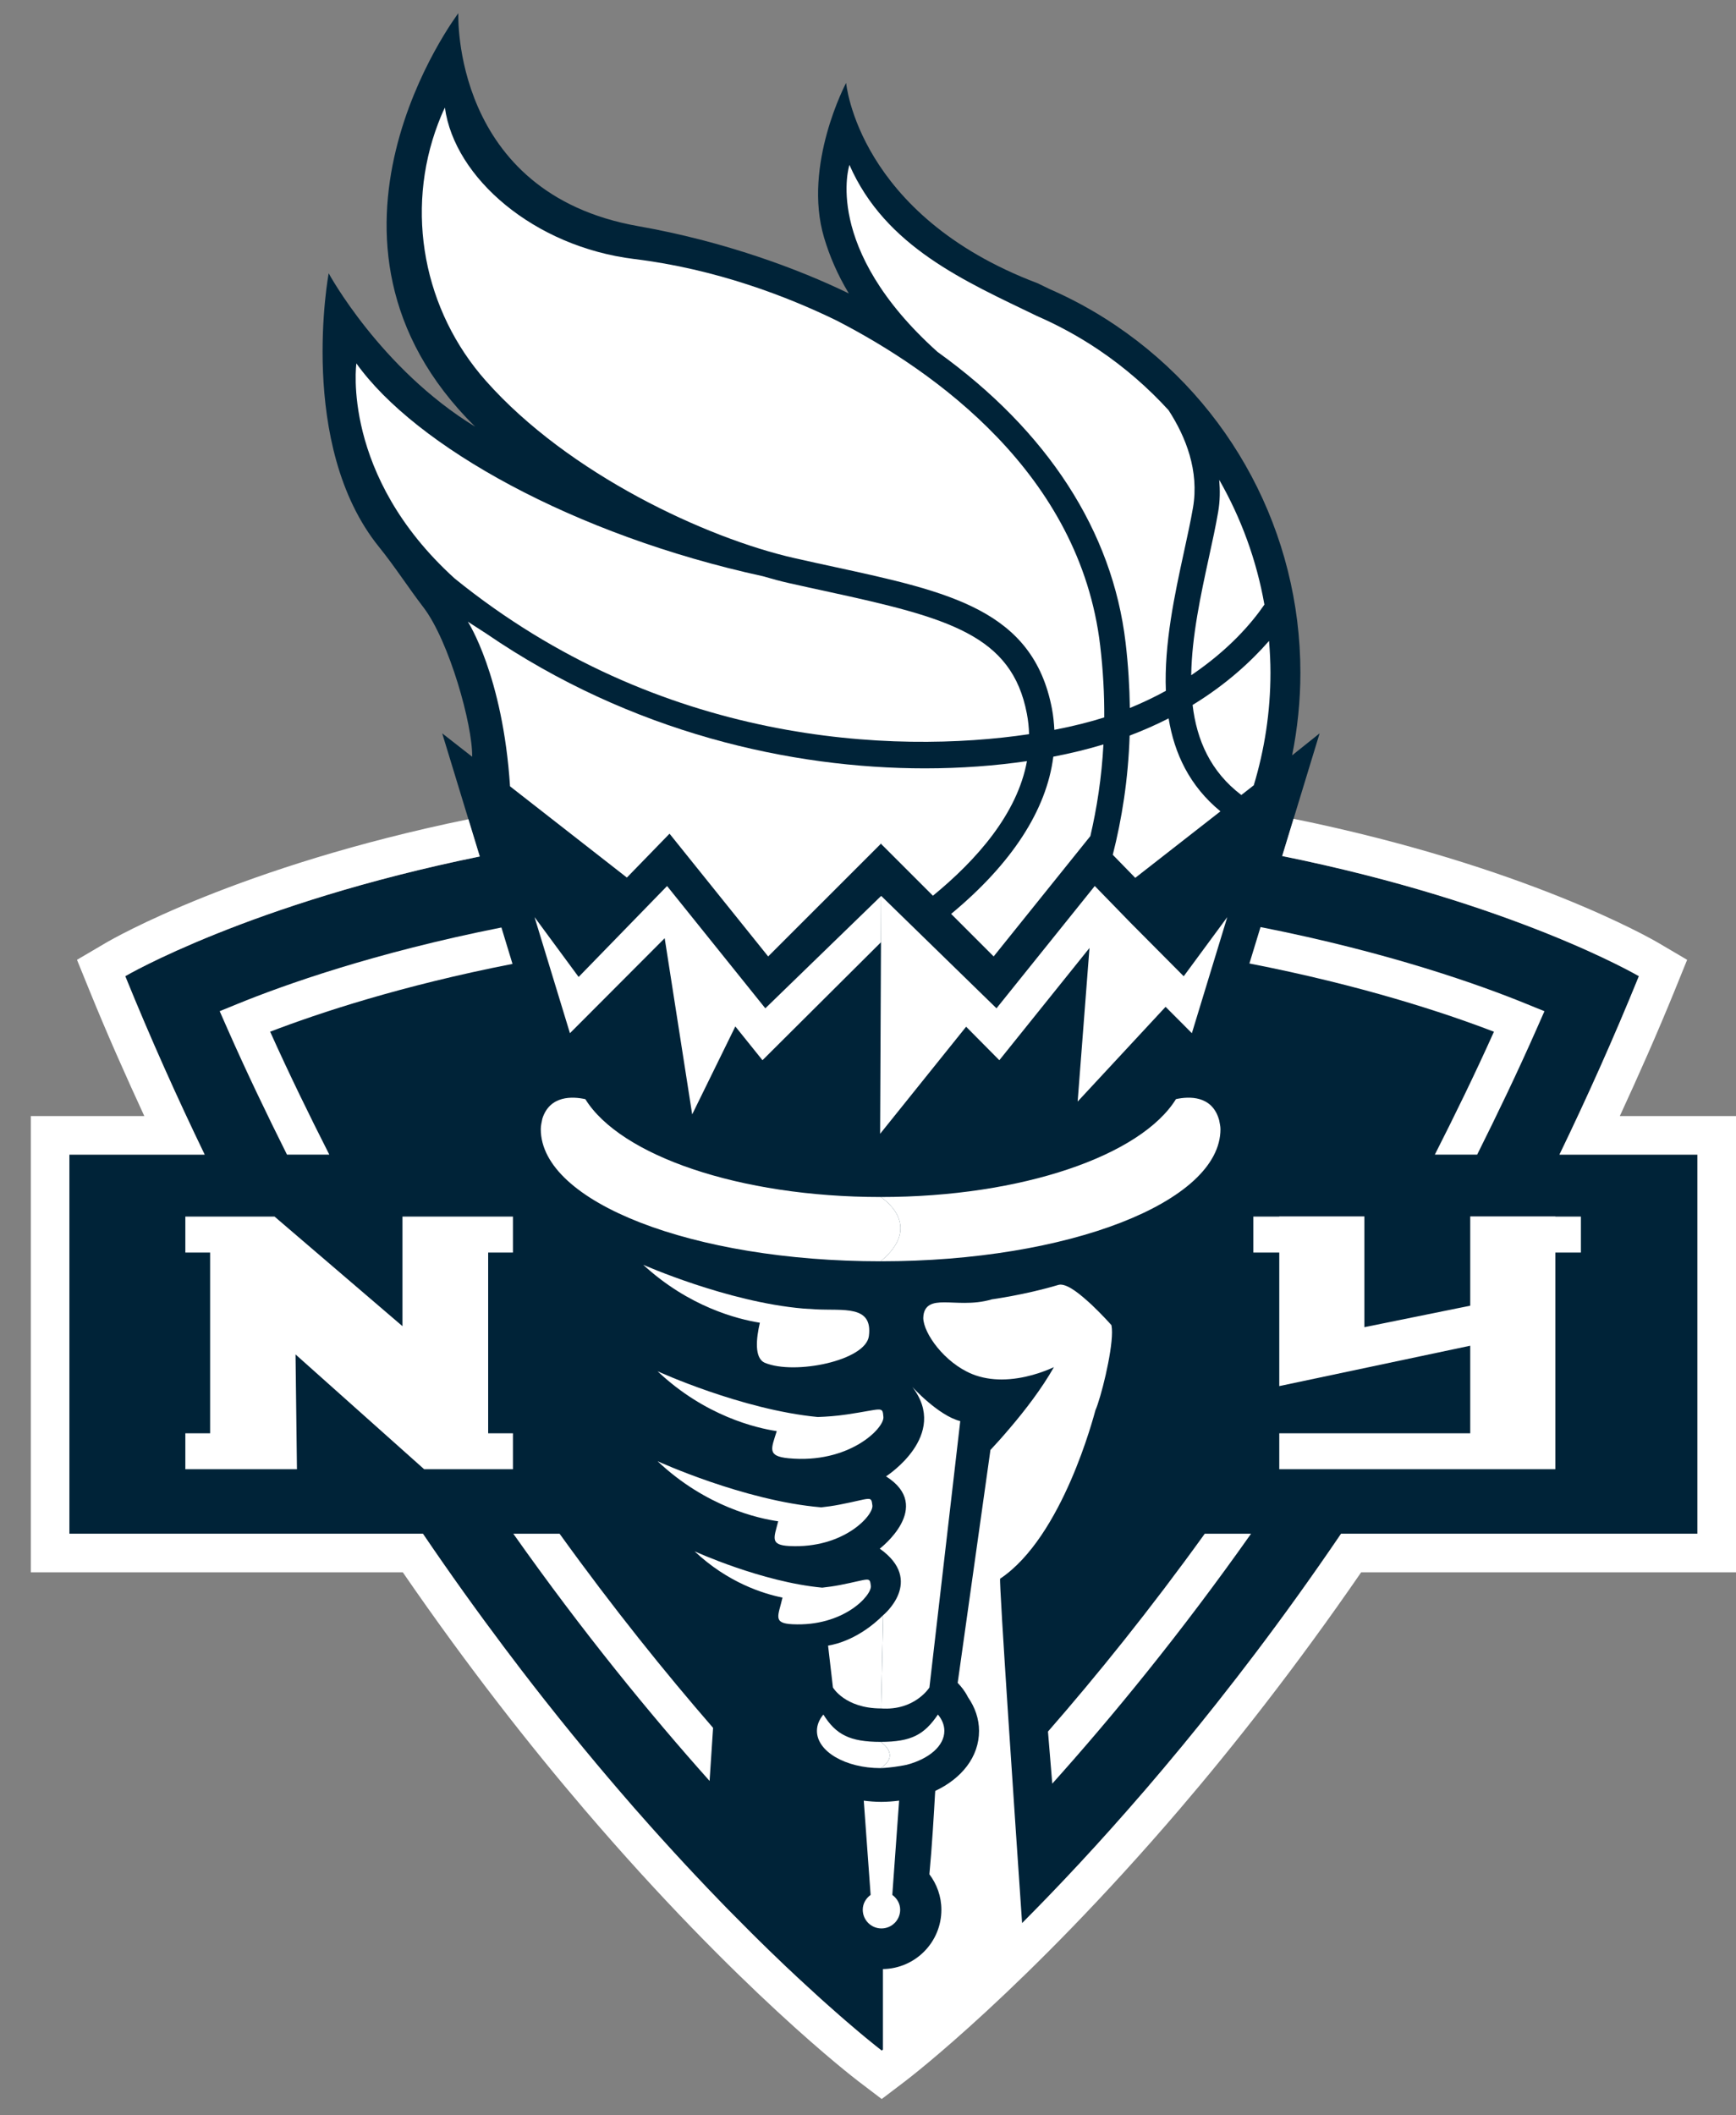
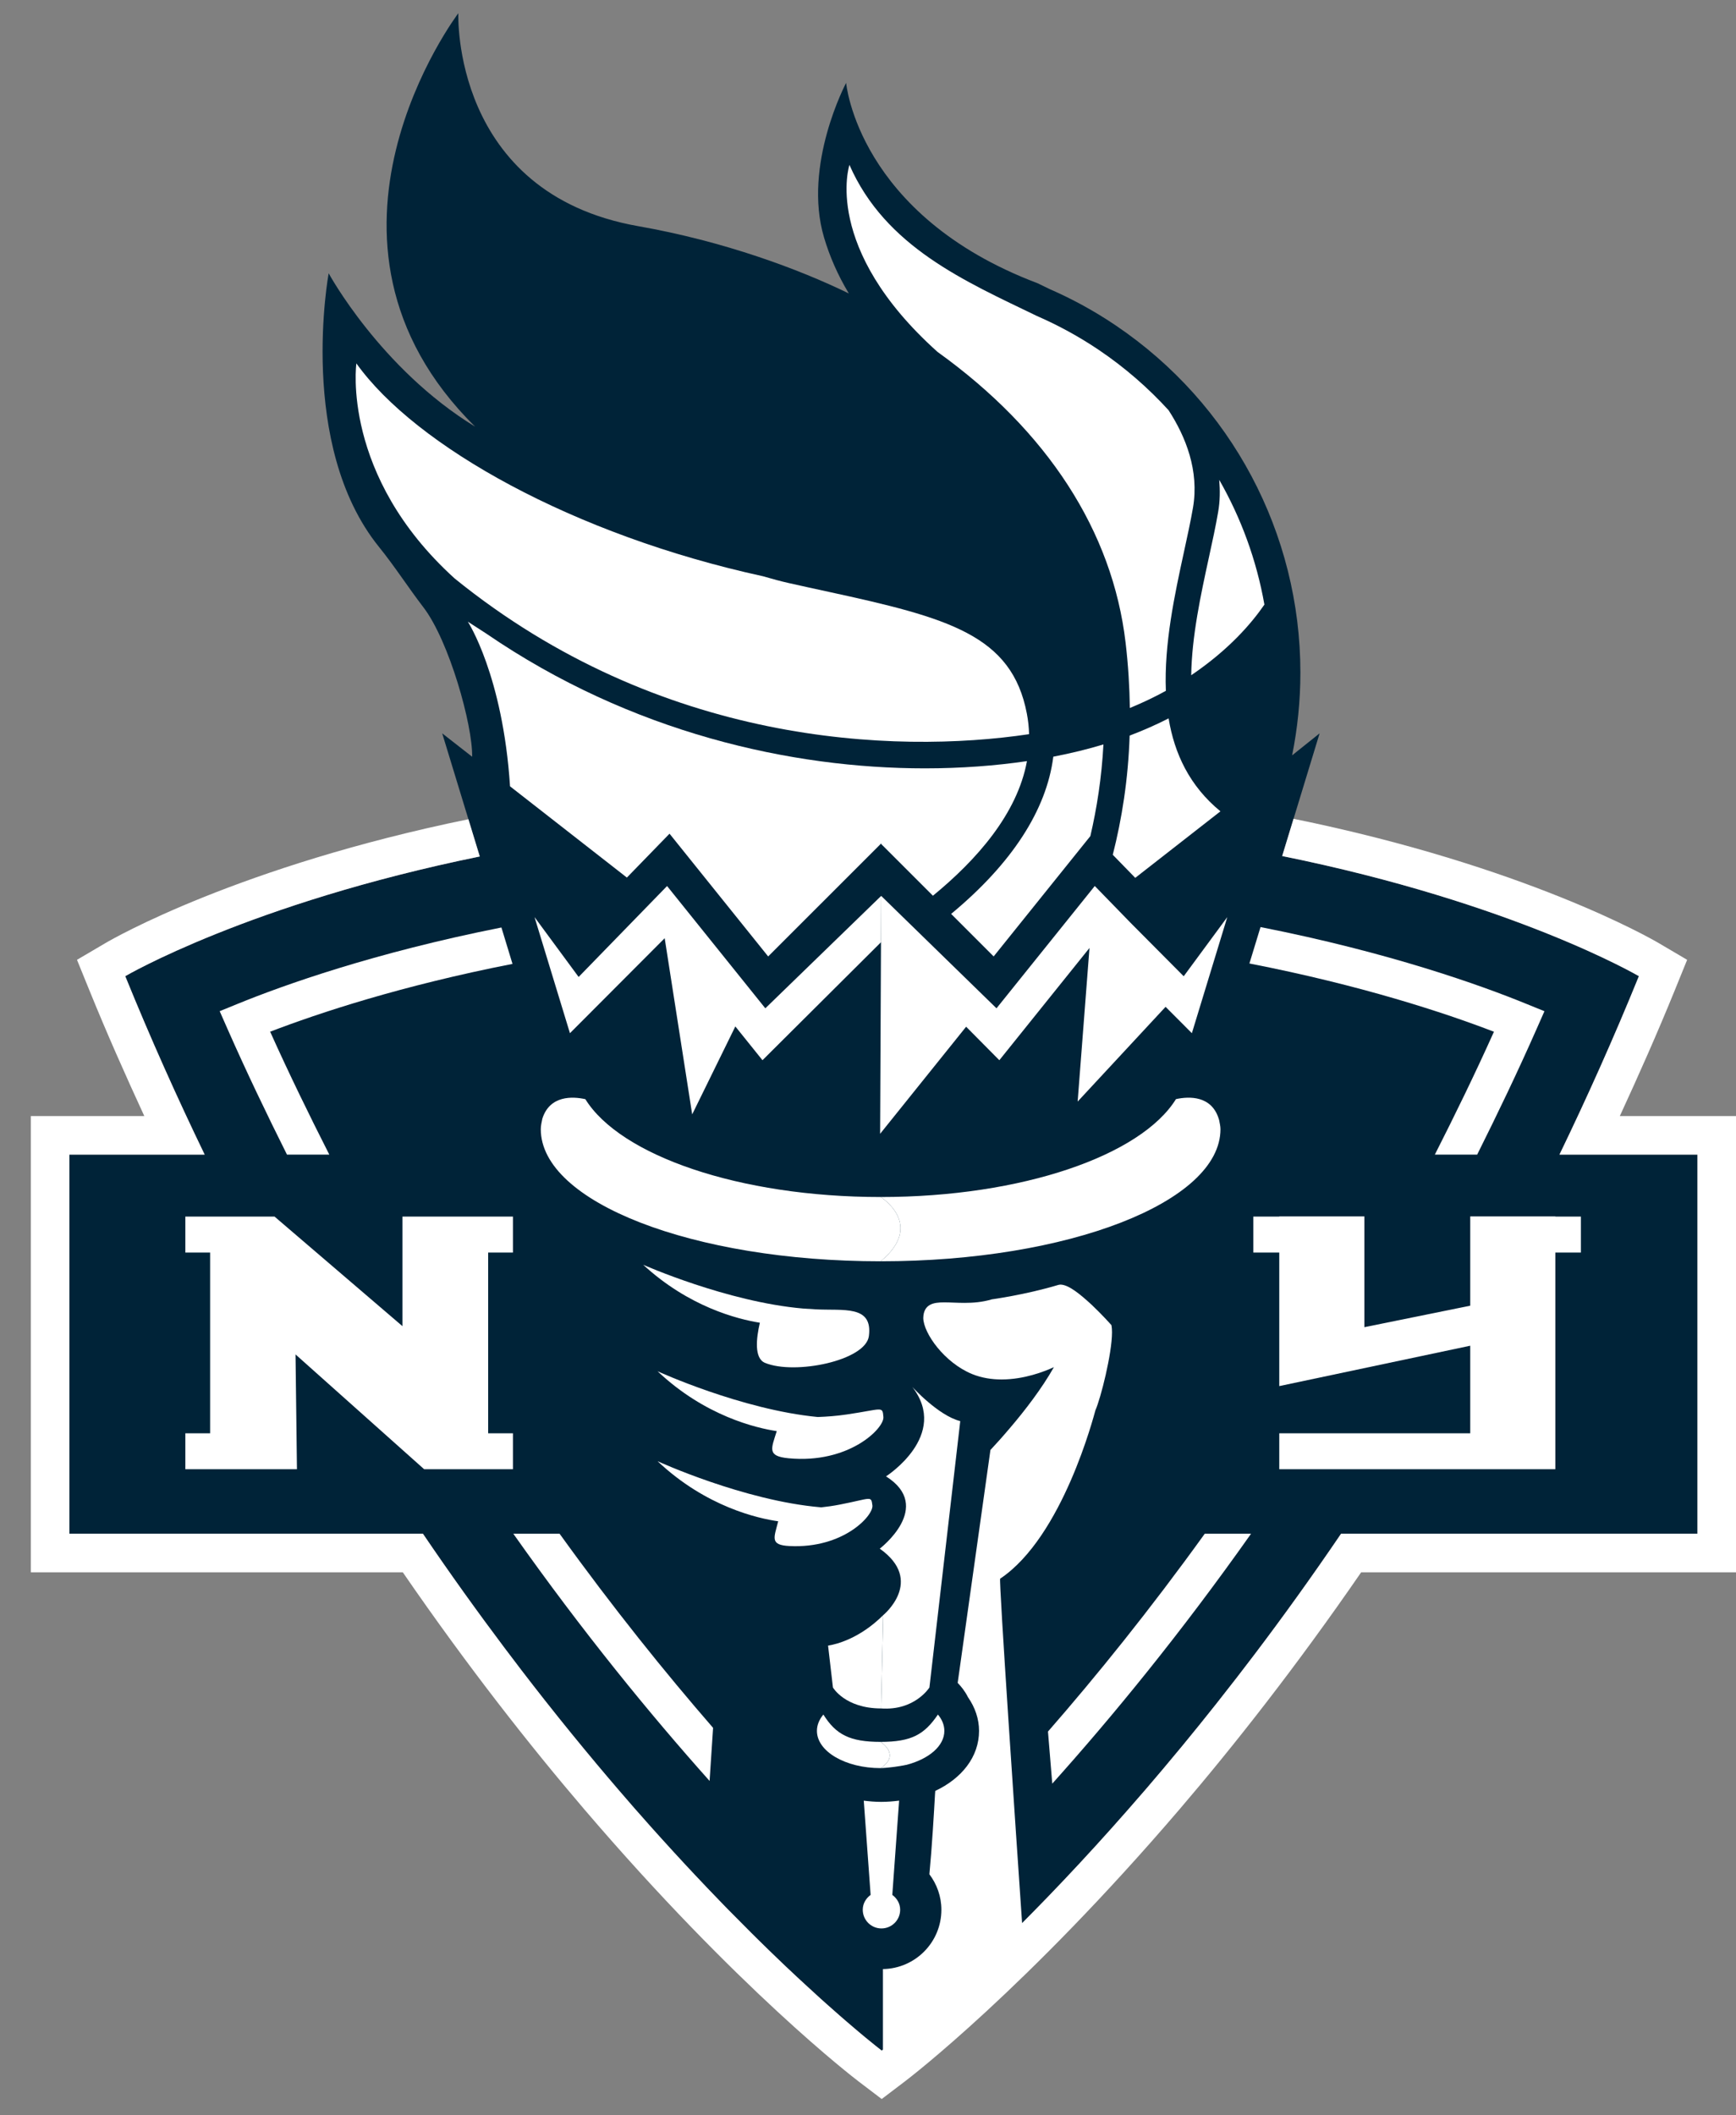
<svg xmlns="http://www.w3.org/2000/svg" width="55" height="67" viewBox="0 0 55 67" fill="none">
  <rect x="0" y="0" width="55" height="67" fill="#808080" stroke="none" />
  <path d="M53.779 36.571H49.408C50.277 34.772 51.121 32.892 51.924 30.919C51.924 30.919 47.979 28.603 40.623 27.114L41.808 23.228L40.937 23.925C41.107 23.078 41.199 22.203 41.199 21.306C41.199 16.893 39.014 12.783 35.352 10.31C34.692 9.863 33.985 9.475 33.25 9.154L32.87 8.97C27.172 6.817 26.807 2.625 26.807 2.625C26.807 2.625 25.426 5.223 26.107 7.521C26.284 8.118 26.541 8.712 26.893 9.295C25.307 8.522 22.934 7.641 20.223 7.164C14.29 6.119 14.521 0.419 14.521 0.419C14.521 0.419 9.07 7.604 15.052 13.514C12.049 11.676 10.413 8.656 10.413 8.656C10.413 8.656 9.401 14.103 12.01 17.327C12.506 17.94 12.931 18.605 13.411 19.231C14.232 20.3 14.976 22.969 14.959 23.969L14.01 23.228L15.181 27.066L15.2 27.128C7.889 28.618 3.968 30.919 3.968 30.919C4.771 32.892 5.615 34.772 6.484 36.571H2.198V48.579H13.399C14.268 49.859 15.13 51.059 15.978 52.188C16.157 52.425 16.334 52.659 16.512 52.89C16.762 53.217 17.012 53.538 17.259 53.852C17.411 54.044 17.562 54.235 17.713 54.422C17.978 54.753 18.241 55.075 18.501 55.39C18.64 55.558 18.779 55.726 18.916 55.89C19.141 56.158 19.363 56.42 19.583 56.676C19.755 56.876 19.927 57.075 20.096 57.268C20.275 57.473 20.453 57.674 20.629 57.871C20.737 57.992 20.843 58.109 20.95 58.227C21.222 58.528 21.49 58.821 21.751 59.102C21.843 59.201 21.934 59.297 22.024 59.393C22.291 59.678 22.553 59.952 22.807 60.214C22.89 60.299 22.972 60.384 23.053 60.467C23.305 60.724 23.549 60.97 23.786 61.206C23.862 61.281 23.938 61.358 24.012 61.43C24.241 61.656 24.461 61.869 24.674 62.073C24.744 62.14 24.817 62.21 24.885 62.275C25.015 62.397 25.14 62.515 25.262 62.629C25.342 62.704 25.42 62.775 25.497 62.846C25.668 63.005 25.833 63.155 25.989 63.296C26.061 63.361 26.132 63.425 26.201 63.487C26.342 63.612 26.475 63.73 26.601 63.839C26.668 63.897 26.733 63.955 26.796 64.008C26.901 64.099 26.999 64.183 27.091 64.261C27.156 64.316 27.22 64.37 27.277 64.418C27.331 64.463 27.384 64.507 27.431 64.546C27.504 64.606 27.572 64.661 27.629 64.707C27.669 64.74 27.705 64.769 27.738 64.795C27.765 64.817 27.789 64.836 27.811 64.853C27.889 64.915 27.935 64.95 27.935 64.95C27.935 64.95 27.994 64.905 28.104 64.818C28.11 64.813 28.114 64.809 28.121 64.804C28.152 64.78 28.189 64.75 28.227 64.719C28.29 64.669 28.36 64.611 28.442 64.544C28.471 64.519 28.505 64.491 28.537 64.465C28.635 64.383 28.741 64.295 28.861 64.193C28.877 64.179 28.893 64.166 28.909 64.152C29.043 64.038 29.191 63.91 29.349 63.771C29.371 63.752 29.392 63.734 29.414 63.715C29.581 63.567 29.762 63.406 29.954 63.232C29.98 63.21 30.005 63.187 30.03 63.163C30.231 62.982 30.442 62.787 30.667 62.577C30.682 62.563 30.697 62.549 30.712 62.535C31.188 62.089 31.714 61.582 32.284 61.012C32.292 61.004 32.3 60.996 32.308 60.988C32.587 60.709 32.878 60.413 33.176 60.104C33.2 60.08 33.223 60.055 33.246 60.031C33.545 59.721 33.852 59.398 34.167 59.058C34.185 59.039 34.203 59.02 34.221 59.001C34.866 58.306 35.545 57.549 36.249 56.732C36.272 56.706 36.294 56.681 36.316 56.655C36.652 56.264 36.994 55.858 37.34 55.44C37.386 55.385 37.431 55.331 37.476 55.276C37.818 54.861 38.164 54.433 38.515 53.991C38.559 53.936 38.603 53.879 38.647 53.823C39.008 53.365 39.373 52.895 39.742 52.408C40.643 51.218 41.562 49.942 42.488 48.579H53.779V36.571Z" fill="#002338" />
  <path d="M33.371 23.967C33.157 25.657 32.058 27.352 30.134 28.947L31.481 30.294L34.545 26.482C34.751 25.595 34.903 24.631 34.959 23.579C34.47 23.727 33.939 23.858 33.371 23.967Z" fill="white" />
  <path d="M37.024 22.754C36.642 22.949 36.231 23.132 35.789 23.299C35.744 24.695 35.541 25.949 35.255 27.074L35.967 27.805L38.666 25.698C37.689 24.897 37.207 23.87 37.024 22.754Z" fill="white" />
  <path d="M16.251 38.533V39.674H15.466V45.397H16.251V46.536H13.438L9.363 42.9L9.408 46.536H5.872V45.397H6.657V39.674H5.872V38.533H8.697L12.751 42.005V38.533H16.251Z" fill="white" />
  <path d="M50.086 38.533H49.276V38.528H46.58V41.356L43.226 42.037V38.528H40.53V38.533H39.707V39.674H40.53V43.903L46.58 42.624V45.397H40.53V46.536H49.276V39.674H50.086V38.533Z" fill="white" />
  <path d="M38.883 29.048L37.502 30.922L35.821 29.231L34.685 28.063L34.673 28.078L34.668 28.072L34.667 28.085L31.571 31.937L27.918 28.377L27.884 35.912L30.609 32.52L31.661 33.581L34.517 30.026L34.142 34.891L36.928 31.89L37.761 32.725L38.883 29.048Z" fill="white" />
  <path d="M24.247 31.937L21.134 28.064L18.332 30.944L16.935 29.048L18.057 32.725L21.055 29.72L21.06 29.726L21.93 35.297L23.297 32.511L24.157 33.581L27.911 29.844L27.917 28.377L24.247 31.937Z" fill="white" />
  <path d="M25.831 41.471C25.688 41.463 25.558 41.455 25.438 41.446C23.029 41.236 20.378 40.06 20.378 40.06C21.825 41.393 23.365 41.783 24.074 41.896C23.96 42.385 23.888 43.023 24.237 43.167C25.175 43.556 27.426 43.1 27.528 42.319C27.657 41.324 26.718 41.52 25.831 41.471Z" fill="white" />
  <path d="M26.831 44.801C26.501 44.85 26.19 44.872 25.908 44.882C23.494 44.651 20.833 43.433 20.833 43.433C22.338 44.854 23.959 45.231 24.609 45.329C24.436 45.885 24.291 46.123 24.984 46.189C26.894 46.371 28.018 45.241 27.988 44.882C27.958 44.523 27.965 44.635 26.831 44.801Z" fill="white" />
  <path d="M26.605 47.656C26.393 47.698 26.19 47.725 25.997 47.746L26.006 47.742C23.566 47.535 20.833 46.282 20.833 46.282C22.375 47.737 24.038 48.098 24.655 48.185C24.521 48.712 24.383 48.939 25.017 48.969C26.726 49.053 27.681 47.999 27.639 47.681C27.598 47.362 27.609 47.462 26.605 47.656Z" fill="white" />
-   <path d="M26.611 50.204C26.415 50.242 26.227 50.267 26.049 50.287C24.129 50.108 22.006 49.136 22.006 49.136C23.06 50.13 24.187 50.48 24.791 50.602C24.661 51.177 24.468 51.415 25.108 51.446C26.726 51.525 27.629 50.528 27.59 50.227C27.55 49.926 27.561 50.019 26.611 50.204Z" fill="white" />
  <path d="M26.235 52.123L26.389 53.449C26.389 53.449 26.769 54.111 27.915 54.113L27.982 51.158C27.234 51.901 26.499 52.081 26.235 52.123Z" fill="white" />
  <path d="M27.915 54.113V54.113C27.916 54.113 27.916 54.113 27.917 54.113C27.919 54.113 27.919 54.113 27.92 54.113V54.113C27.921 54.113 27.921 54.113 27.922 54.113C27.919 54.112 27.917 54.113 27.915 54.113Z" fill="white" />
  <path d="M27.915 54.113L27.982 51.158C27.982 51.158 29.309 50.07 27.873 49.052C27.873 49.052 29.604 47.73 28.071 46.762C28.071 46.762 30.096 45.468 28.902 43.927C28.902 43.927 29.73 44.84 30.423 45.012L29.446 53.449C29.446 53.449 28.987 54.188 27.915 54.113Z" fill="white" />
  <path d="M27.9 55.172H27.901H27.9C26.926 55.172 26.484 54.943 26.086 54.306C25.956 54.462 25.882 54.638 25.882 54.824C25.882 55.475 26.786 56.003 27.9 56.003H27.901C28.55 55.577 27.9 55.172 27.9 55.172Z" fill="white" />
  <path d="M29.919 54.824C29.919 54.638 29.845 54.462 29.715 54.306C29.283 54.943 28.874 55.171 27.901 55.172H27.9C27.9 55.172 28.55 55.577 27.901 56.003C27.949 56.003 27.995 55.997 28.043 55.995C28.193 55.983 28.447 55.956 28.725 55.898C29.427 55.714 29.919 55.303 29.919 54.824Z" fill="white" />
  <path d="M33.338 56.495C35.24 54.375 37.405 51.739 39.636 48.579H38.169C36.43 50.994 34.742 53.08 33.202 54.845L33.338 56.495Z" fill="white" />
  <path d="M22.592 54.728C21.08 52.986 19.429 50.939 17.729 48.579H16.263C18.463 51.694 20.598 54.301 22.481 56.409L22.592 54.728Z" fill="white" />
  <path d="M48.36 31.797C46.901 31.201 44.013 30.167 39.936 29.364L39.584 30.517C43.135 31.209 45.774 32.08 47.331 32.679C46.725 34.028 46.096 35.315 45.459 36.571H46.8C47.441 35.286 48.074 33.972 48.682 32.593L48.931 32.029L48.36 31.797Z" fill="white" />
  <path d="M16.237 30.53L15.886 29.377C11.848 30.178 8.982 31.203 7.531 31.795L6.96 32.028L7.209 32.593C7.817 33.971 8.45 35.286 9.092 36.571H10.433C9.795 35.314 9.166 34.027 8.559 32.678C10.107 32.083 12.722 31.219 16.237 30.53Z" fill="white" />
  <path d="M27.901 37.914H27.901C23.418 37.914 19.652 36.599 18.545 34.815C18.147 34.727 17.418 34.685 17.182 35.435C17.16 35.545 17.133 35.654 17.133 35.765C17.133 38.076 21.954 39.95 27.901 39.95C29.313 38.787 27.903 37.916 27.901 37.914Z" fill="white" />
  <path d="M38.667 35.765C38.667 35.669 38.642 35.575 38.625 35.48C38.407 34.687 37.665 34.725 37.257 34.813C36.151 36.598 32.385 37.914 27.901 37.914C27.903 37.916 29.312 38.787 27.9 39.95H27.901C33.847 39.95 38.667 38.076 38.667 35.765Z" fill="white" />
  <path d="M55 35.35H51.319C51.912 34.065 52.496 32.752 53.055 31.379L53.452 30.401L52.543 29.866C52.3 29.723 48.304 27.426 40.982 25.934L40.622 27.114C47.979 28.603 51.923 30.919 51.923 30.919C51.121 32.892 50.277 34.772 49.407 36.571H53.779V48.579H42.488C41.562 49.942 40.643 51.218 39.741 52.408C39.373 52.895 39.008 53.365 38.646 53.823C38.602 53.879 38.558 53.936 38.514 53.991C38.164 54.433 37.818 54.861 37.476 55.276C37.431 55.331 37.385 55.385 37.34 55.44C36.994 55.858 36.652 56.264 36.316 56.655C36.294 56.681 36.271 56.706 36.249 56.732C35.544 57.549 34.866 58.306 34.22 59.001C34.203 59.02 34.185 59.039 34.167 59.058C33.852 59.398 33.544 59.721 33.246 60.031C33.223 60.055 33.199 60.08 33.176 60.104C32.903 60.386 32.639 60.654 32.382 60.913C32.191 58.128 31.641 50.034 31.687 50.003C33.671 48.676 34.657 44.832 34.706 44.666C34.874 44.287 35.229 42.882 35.231 42.201C35.231 42.12 35.226 42.047 35.215 41.986L35.211 41.972L35.202 41.96C35.202 41.96 34.922 41.645 34.588 41.329C34.248 41.017 33.872 40.696 33.604 40.688C33.581 40.688 33.554 40.692 33.531 40.698C32.476 41.014 31.426 41.154 31.425 41.155L31.417 41.155L31.415 41.158C31.12 41.245 30.829 41.267 30.561 41.267C30.326 41.267 30.107 41.251 29.919 41.251C29.735 41.251 29.58 41.264 29.455 41.335C29.331 41.406 29.257 41.539 29.252 41.732C29.252 41.737 29.251 41.742 29.251 41.748C29.26 42.228 29.917 43.16 30.799 43.522C31.109 43.647 31.427 43.693 31.734 43.693C32.449 43.692 33.093 43.44 33.39 43.303C33.003 43.987 32.463 44.685 32.002 45.225C31.759 45.513 31.54 45.754 31.379 45.926L30.341 53.304C30.448 53.412 30.571 53.563 30.668 53.757C30.893 54.081 31.018 54.445 31.018 54.823C31.018 55.644 30.474 56.327 29.631 56.725L29.623 56.83C29.594 57.358 29.526 58.521 29.445 59.365C29.681 59.68 29.825 60.066 29.825 60.489C29.825 61.518 28.998 62.352 27.973 62.368V64.92C27.951 64.938 27.935 64.95 27.935 64.95C27.935 64.95 27.889 64.915 27.811 64.853C27.789 64.836 27.765 64.817 27.737 64.795C27.705 64.769 27.669 64.74 27.629 64.707C27.571 64.661 27.504 64.606 27.431 64.546C27.384 64.507 27.331 64.463 27.277 64.418C27.22 64.37 27.155 64.315 27.091 64.261C26.999 64.183 26.901 64.099 26.795 64.008C26.733 63.955 26.667 63.897 26.6 63.839C26.475 63.73 26.342 63.612 26.201 63.486C26.132 63.425 26.061 63.361 25.988 63.296C25.833 63.155 25.668 63.005 25.497 62.846C25.419 62.775 25.342 62.704 25.262 62.629C25.139 62.515 25.014 62.397 24.885 62.275C24.817 62.21 24.744 62.14 24.674 62.073C24.461 61.869 24.241 61.656 24.012 61.43C23.938 61.357 23.861 61.281 23.786 61.206C23.549 60.97 23.305 60.724 23.052 60.467C22.972 60.384 22.889 60.299 22.807 60.214C22.553 59.952 22.291 59.678 22.024 59.393C21.933 59.297 21.843 59.201 21.751 59.102C21.489 58.821 21.222 58.528 20.949 58.227C20.843 58.109 20.737 57.992 20.629 57.871C20.453 57.674 20.275 57.473 20.095 57.268C19.926 57.075 19.755 56.876 19.583 56.676C19.363 56.42 19.14 56.158 18.916 55.89C18.778 55.726 18.639 55.558 18.5 55.39C18.24 55.075 17.978 54.753 17.712 54.422C17.562 54.235 17.411 54.044 17.259 53.852C17.011 53.538 16.762 53.217 16.511 52.89C16.334 52.659 16.156 52.425 15.978 52.187C15.13 51.059 14.267 49.859 13.399 48.579H2.198V36.571H6.484C5.614 34.772 4.77 32.892 3.968 30.919C3.968 30.919 7.888 28.618 15.2 27.128L14.84 25.948C7.562 27.441 3.591 29.724 3.349 29.866L2.439 30.401L2.837 31.379C3.395 32.752 3.979 34.065 4.572 35.35H0.977V49.8H12.761C14.828 52.805 16.808 55.316 18.513 57.31C23.37 62.992 27.042 65.805 27.195 65.922L27.934 66.484L28.673 65.923C28.827 65.806 32.504 62.992 37.367 57.311C39.074 55.317 41.056 52.805 43.125 49.8H55V35.35Z" fill="white" />
  <path d="M32.603 23.254C32.598 23.04 32.575 22.823 32.533 22.604C32.059 20.117 30.053 19.571 26.251 18.745C25.847 18.657 25.428 18.567 24.996 18.469C24.741 18.412 24.463 18.337 24.173 18.252C18.173 16.944 13.169 14.137 11.291 11.511C11.291 11.511 10.797 15.056 14.405 18.323C20.895 23.583 28.305 23.895 32.603 23.254Z" fill="white" />
-   <path d="M26.423 17.954C30.086 18.749 32.733 19.324 33.329 22.452C33.371 22.674 33.392 22.895 33.404 23.117C34.023 22.997 34.555 22.861 34.985 22.723C34.989 21.999 34.95 21.242 34.856 20.45C34.216 15.001 29.598 11.746 26.508 10.154C24.947 9.392 22.681 8.52 20.101 8.205C16.922 7.816 14.399 5.636 14.095 3.408C14.095 3.408 14.002 3.59 13.88 3.913C12.822 6.696 13.421 9.84 15.397 12.067C18.017 15.02 22.385 17.048 25.175 17.679C25.604 17.776 26.021 17.867 26.423 17.954Z" fill="white" />
  <path d="M34.819 11.088C34.201 10.671 33.542 10.309 32.851 10.008C30.58 8.91 28.051 7.822 26.912 5.223C26.912 5.223 26.035 7.855 29.7 11.144C33.184 13.646 35.246 16.823 35.661 20.355C35.746 21.073 35.786 21.762 35.796 22.425C36.206 22.256 36.587 22.074 36.937 21.881C36.878 20.394 37.218 18.825 37.51 17.482C37.619 16.981 37.722 16.509 37.796 16.082C37.997 14.912 37.569 13.835 37.022 12.992C36.366 12.274 35.627 11.634 34.819 11.088Z" fill="white" />
  <path d="M38.593 16.219C38.517 16.663 38.412 17.145 38.301 17.654C38.043 18.841 37.759 20.15 37.74 21.387C38.926 20.584 39.641 19.757 40.059 19.15C39.809 17.734 39.317 16.404 38.628 15.199C38.655 15.527 38.655 15.866 38.593 16.219Z" fill="white" />
-   <path d="M40.206 20.3C39.634 20.954 38.848 21.679 37.784 22.329C37.914 23.442 38.354 24.443 39.328 25.181L39.722 24.873C40.063 23.744 40.251 22.547 40.251 21.306C40.251 20.967 40.233 20.632 40.206 20.3Z" fill="white" />
  <path d="M21.212 26.406L24.337 30.294L27.901 26.732V26.715L27.909 26.724L27.917 26.715V26.732L29.557 28.371C30.942 27.236 32.231 25.777 32.536 24.108C31.541 24.253 30.455 24.337 29.304 24.337C25.085 24.337 20.004 23.218 15.403 20.066L14.822 19.691C14.822 19.691 15.93 21.387 16.159 24.906L19.861 27.796L21.212 26.406Z" fill="white" />
  <path d="M28.27 60.019L28.486 57.033C28.302 57.056 28.113 57.072 27.917 57.072C27.727 57.072 27.545 57.056 27.366 57.034L27.583 60.019C27.435 60.127 27.334 60.292 27.334 60.489C27.334 60.816 27.599 61.081 27.926 61.081C28.253 61.081 28.519 60.816 28.519 60.489C28.519 60.292 28.417 60.127 28.27 60.019Z" fill="white" />
</svg>